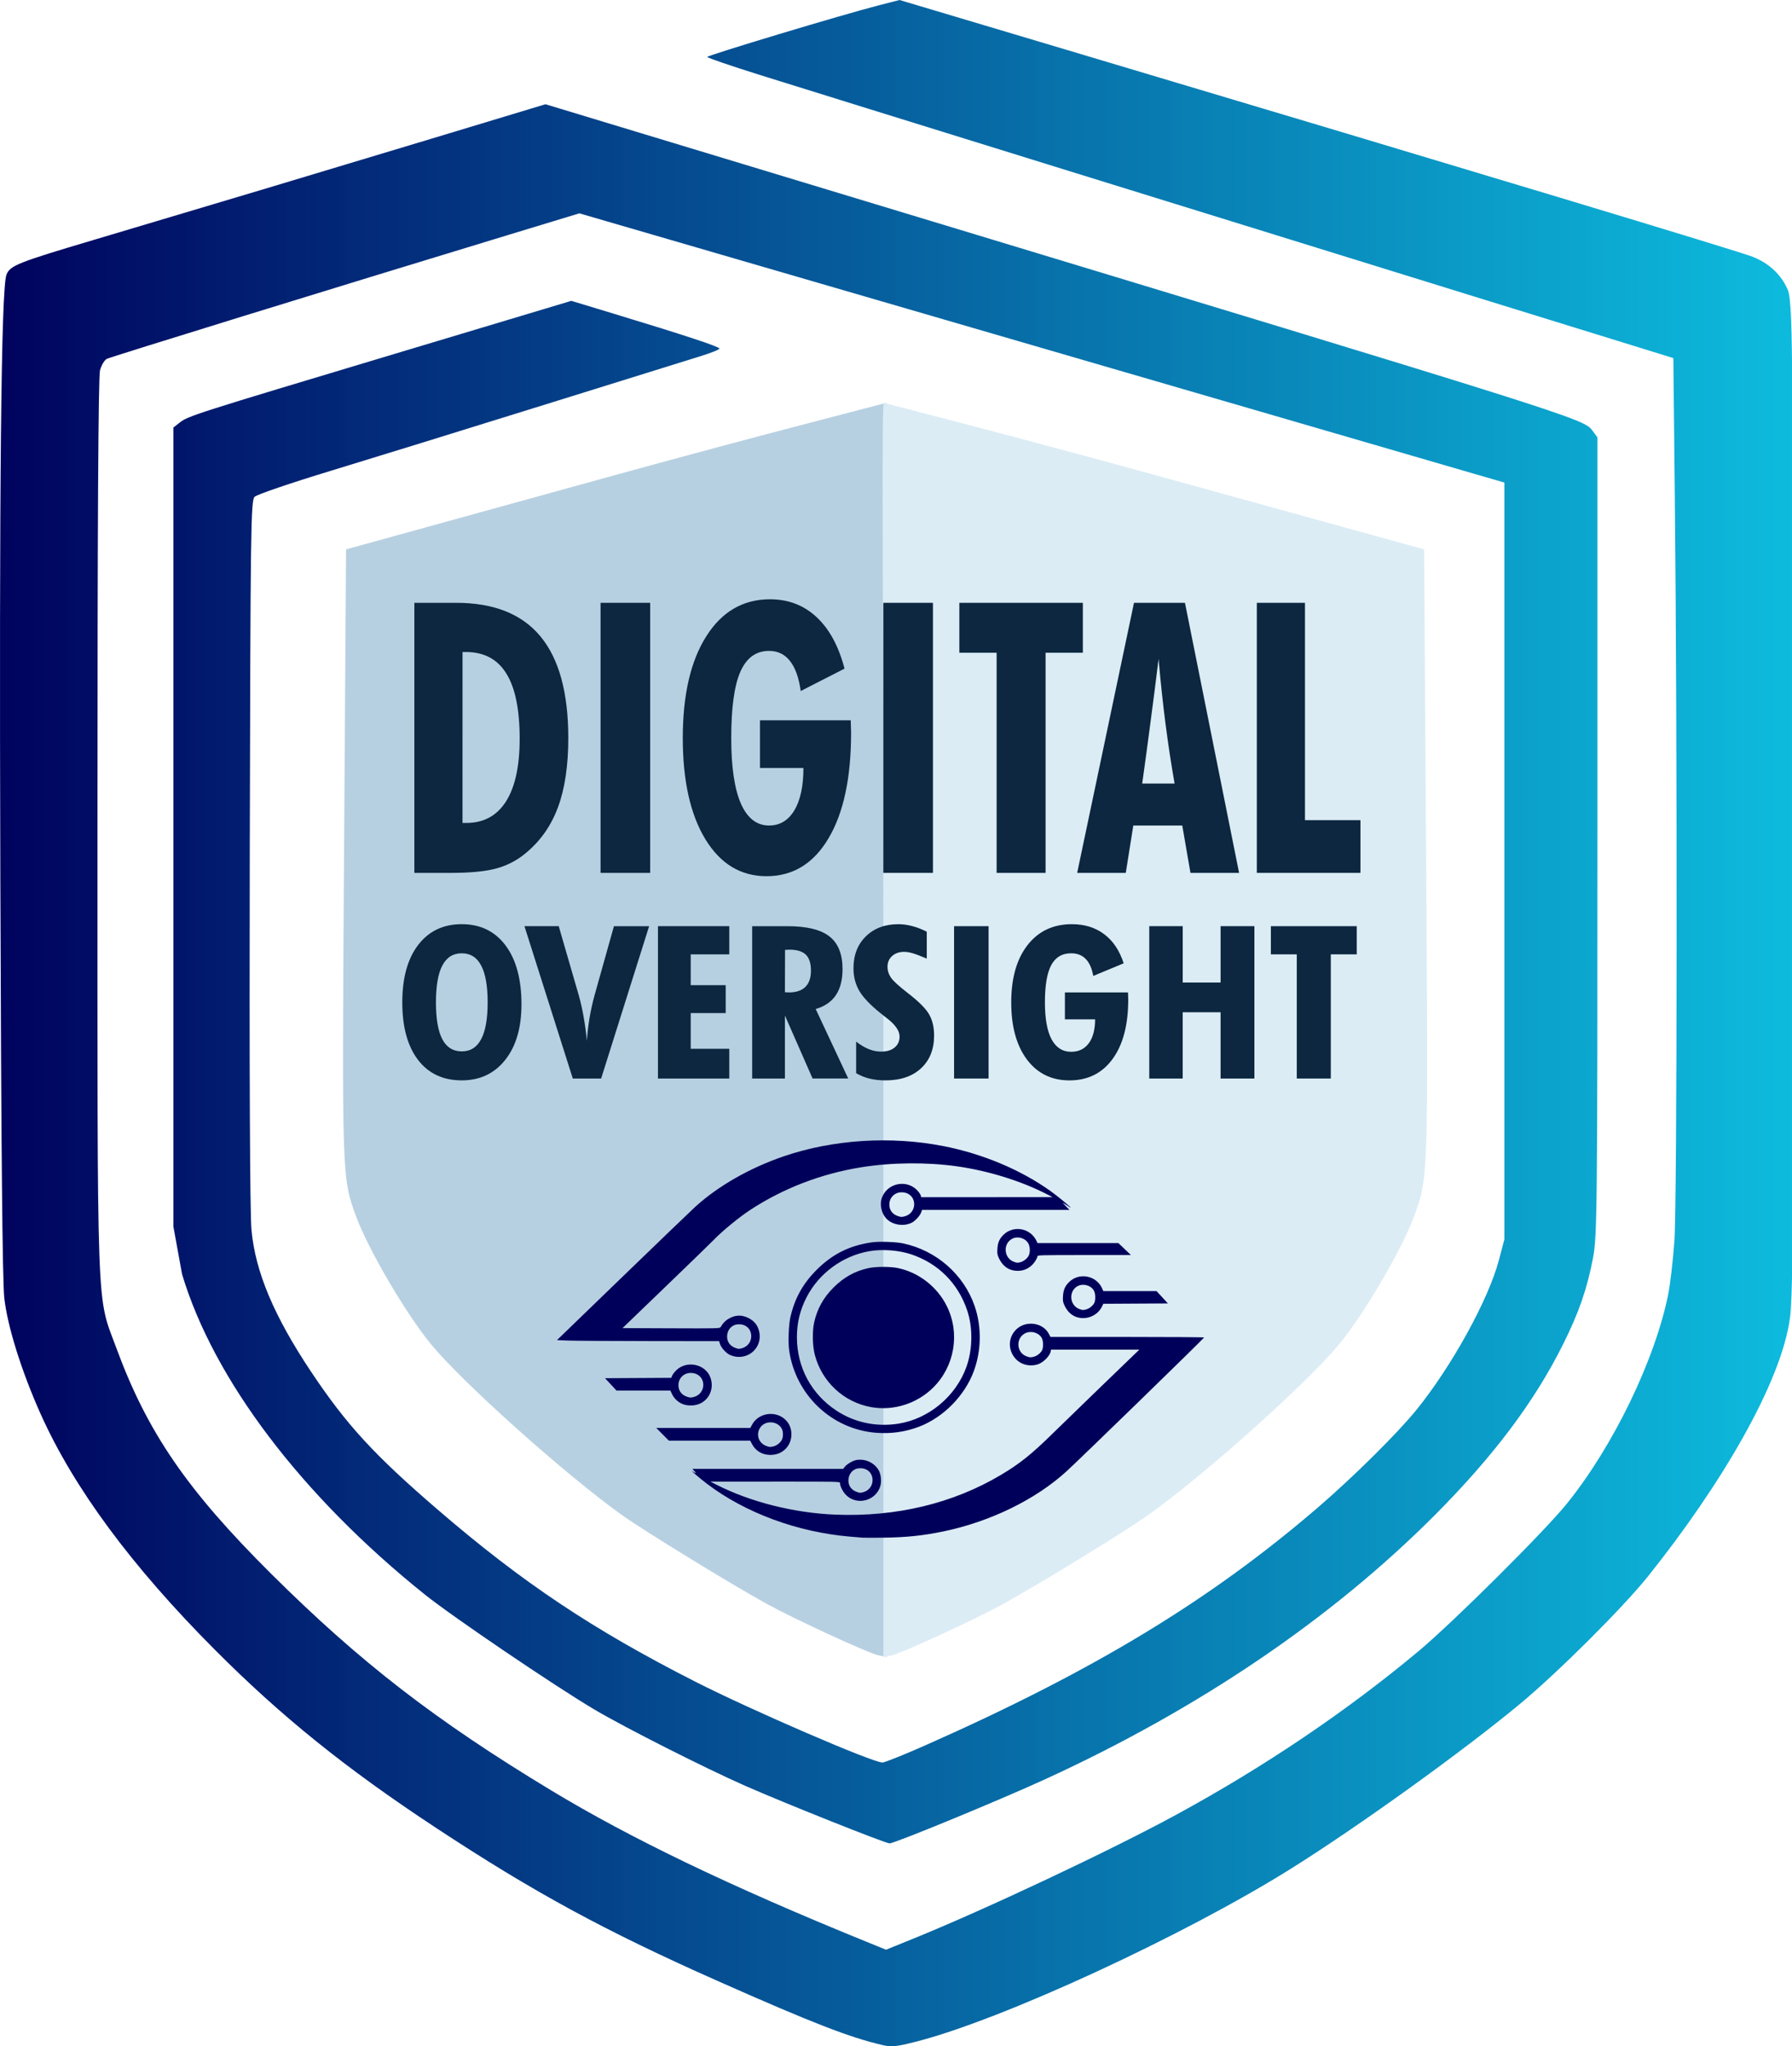
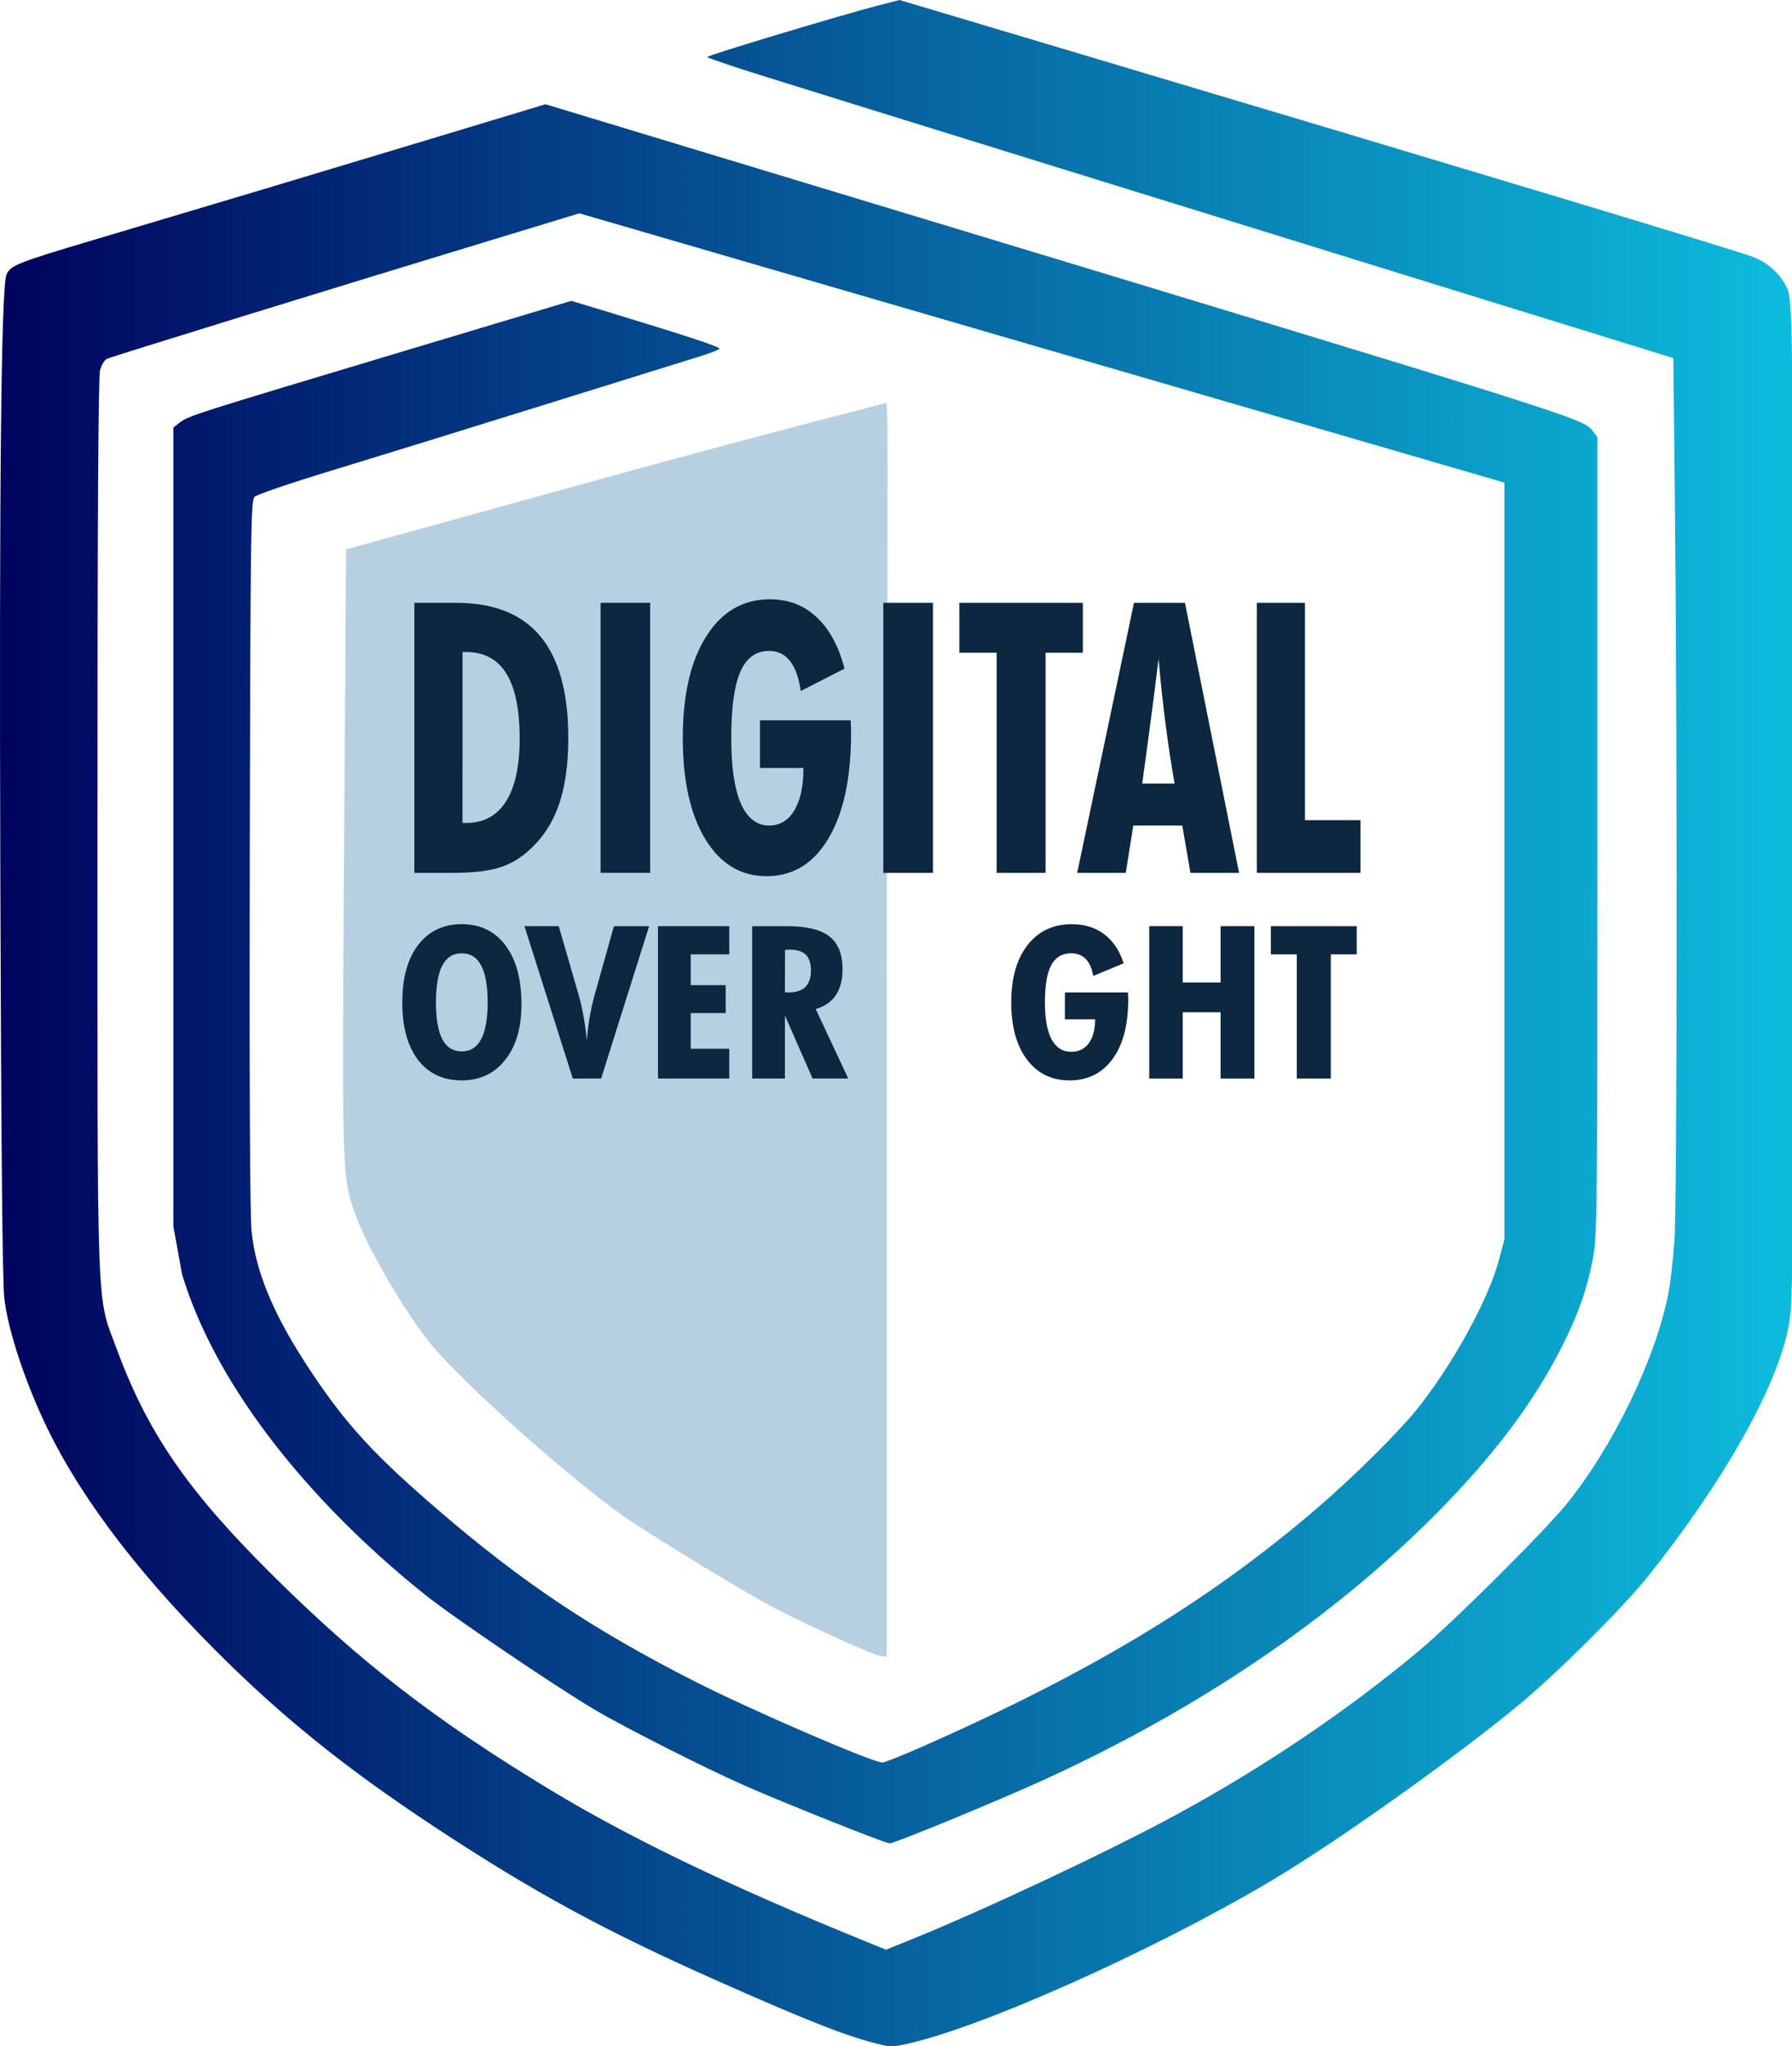
<svg xmlns="http://www.w3.org/2000/svg" xmlns:ns1="http://www.inkscape.org/namespaces/inkscape" xmlns:ns2="http://sodipodi.sourceforge.net/DTD/sodipodi-0.dtd" xmlns:xlink="http://www.w3.org/1999/xlink" width="250mm" height="285.333mm" viewBox="0 0 250 285.333" version="1.1" id="svg5" xml:space="preserve" ns1:version="1.2.2 (732a01da63, 2022-12-09)" ns2:docname="Digital Oversight (Logo) SVG Format (Text Object to Path).svg">
  <ns2:namedview id="namedview7" pagecolor="#ffffff" bordercolor="#000000" borderopacity="0.25" ns1:showpageshadow="2" ns1:pageopacity="0.0" ns1:pagecheckerboard="0" ns1:deskcolor="#d1d1d1" ns1:document-units="mm" showgrid="false" ns1:zoom="0.70710678" ns1:cx="545.88644" ns1:cy="575.58492" ns1:window-width="1920" ns1:window-height="1057" ns1:window-x="-8" ns1:window-y="-8" ns1:window-maximized="1" ns1:current-layer="layer1" />
  <defs id="defs2">
    <linearGradient ns1:collect="always" id="linearGradient21939">
      <stop style="stop-color:#00035e;stop-opacity:1;" offset="0" id="stop21935" />
      <stop style="stop-color:#00b7db;stop-opacity:0.949;" offset="1" id="stop21937" />
    </linearGradient>
    <rect x="72.125" y="33.941" width="540.23" height="660.438" id="rect11758" />
    <ns1:path-effect effect="bspline" id="path-effect3226" is_visible="true" lpeversion="1" weight="33.333" steps="2" helper_size="0" apply_no_weight="true" apply_with_weight="true" only_selected="false" />
    <ns1:path-effect effect="bspline" id="path-effect1685" is_visible="true" lpeversion="1" weight="33.333" steps="2" helper_size="0" apply_no_weight="true" apply_with_weight="true" only_selected="false" />
    <ns1:path-effect effect="bspline" id="path-effect3226-3" is_visible="true" lpeversion="1" weight="33.333" steps="2" helper_size="0" apply_no_weight="true" apply_with_weight="true" only_selected="false" />
    <ns1:path-effect effect="bspline" id="path-effect3226-3-8" is_visible="true" lpeversion="1" weight="33.333" steps="2" helper_size="0" apply_no_weight="true" apply_with_weight="true" only_selected="false" />
-     <rect x="72.125" y="33.941" width="540.23" height="660.438" id="rect11758-3" />
    <linearGradient ns1:collect="always" xlink:href="#linearGradient21939" id="linearGradient21941" x1="-32.499" y1="93.158" x2="217.61" y2="93.158" gradientUnits="userSpaceOnUse" />
  </defs>
  <g ns1:label="Layer 1" ns1:groupmode="layer" id="layer1" transform="translate(32.499,49.509)">
    <path style="opacity:1;fill:url(#linearGradient21941);stroke-width:0.342;fill-opacity:1" d="m 90.596,235.655 c -4.542,-1.049 -9.842,-3.108 -22.891,-8.895 C 51.853,219.73 41.912,214.327 28.192,205.284 15.719,197.062 6.749,189.837 -2.504,180.558 -14.147,168.882 -22.212,157.972 -26.842,147.636 c -2.649,-5.915 -4.609,-12.163 -5.055,-16.117 -0.263,-2.332 -0.439,-20.934 -0.555,-58.593 -0.168,-54.89 0.112,-82.278 0.859,-84.142 0.508,-1.268 1.576,-1.692 12.192,-4.845 15.488,-4.601 30.944,-9.231 47.209,-14.143 l 15.791,-4.769 46.047,13.939 C 187.288,8.522 188.438,8.885 189.644,10.514 l 0.714,0.964 v 55.579 c 0,51.809 -0.041,55.797 -0.607,58.791 -0.816,4.317 -1.977,7.669 -4.198,12.118 -3.995,8.001 -9.695,15.584 -17.903,23.817 -14.432,14.474 -32.922,27.001 -54.334,36.81 -6.36,2.914 -20.998,8.944 -21.71,8.944 -0.58,0 -14.659,-5.611 -20.142,-8.026 C 65.837,197.03 54.685,191.393 50.452,188.887 44.897,185.6 30.644,175.941 26.775,172.842 9.599,159.083 -2.683,142.887 -7.101,128.167 l -1.211,-6.653 V 67.122 10.111 L -7.44,9.425 C -6.258,8.495 -5.489,8.25 22.607,-0.179 l 24.599,-7.38 5.979,1.813 c 9.872,2.993 14.691,4.583 14.691,4.845 0,0.137 -1.268,0.638 -2.819,1.114 C 63.507,0.689 53.552,3.786 42.935,7.094 32.319,10.403 19.122,14.48 13.609,16.154 8.097,17.829 3.331,19.455 3.018,19.767 2.494,20.291 2.442,24.177 2.346,69.265 2.281,100.02 2.369,119.599 2.584,121.978 c 0.527,5.831 3.122,12.007 8.317,19.793 4.942,7.407 8.799,11.603 17.705,19.265 11.797,10.149 21.553,16.661 35.854,23.932 7.81,3.971 24.767,11.294 26.151,11.294 0.315,0 3.054,-1.099 6.087,-2.443 23.498,-10.411 39.699,-20.234 54.744,-33.193 4.925,-4.242 11.068,-10.33 13.683,-13.561 4.909,-6.065 10.029,-15.359 11.481,-20.841 l 0.769,-2.904 V 70.549 17.78 l -4.271,-1.237 C 170.755,15.863 141.719,7.416 108.58,-2.227 l -60.254,-17.534 -9.785,2.973 c -24.66,7.492 -55.62,17.046 -56.149,17.325 -0.321,0.17 -0.743,0.883 -0.938,1.586 -0.239,0.861 -0.355,21.529 -0.355,63.458 -5.83e-4,69.954 -0.17,65.271 2.628,72.869 4.33,11.762 9.866,19.831 21.615,31.506 12.382,12.304 22.871,20.414 39.01,30.166 11.183,6.757 25.1,13.439 43.938,21.096 l 2.82,1.146 3.671,-1.487 c 10.161,-4.115 27.702,-12.376 36.87,-17.365 12.261,-6.671 23.722,-14.407 33.765,-22.789 4.787,-3.995 17.548,-16.683 20.678,-20.559 6.455,-7.993 12.279,-20.009 14.132,-29.156 0.285,-1.409 0.678,-4.792 0.873,-7.516 0.38,-5.323 0.415,-69.849 0.055,-103.642 L 200.949,0.423 174.471,-7.759 C 140.386,-18.293 83.168,-36.029 73.599,-39.028 c -4.087,-1.281 -7.43,-2.423 -7.431,-2.539 -0.001,-0.223 18.978,-5.934 23.919,-7.197 l 2.908,-0.744 23.228,6.926 c 57.14,17.038 93.778,28.083 95.796,28.88 2.966,1.172 4.323,3.243 4.903,4.631 0.865,2.069 0.583,16.422 0.578,63.035 -0.005,45.932 0.38,75.146 -0.267,80.182 -1.175,9.157 -9.774,23.599 -19.817,36.15 -3.465,4.33 -12.535,13.367 -17.821,17.757 -7.943,6.596 -22.555,17.107 -31.972,23 -15.037,9.409 -40.303,21.064 -52.302,24.128 -2.78,0.71 -3.429,0.775 -4.726,0.475 z" id="path1758" ns2:nodetypes="sssssssssscsscscsssssssscccsscsssssssssssscssscccsscsssssssscssssscscsscscsssscsssss" />
    <path style="fill:#b7d0e1;fill-opacity:1;stroke:none;stroke-width:0.387" d="M 91.215,93.936 C 91.215,24.004 91.514,6.544 91.115,6.679 90.84,6.772 73.157,11.259 52.797,16.879 L 15.779,27.098 15.499,69.407 c -0.3,45.401 -0.303,45.329 1.689,50.728 1.695,4.595 6.927,13.521 10.418,17.773 4.407,5.368 18.83,18.267 26.662,23.846 3.196,2.277 15.317,9.702 20.297,12.435 3.739,2.052 13.425,6.529 15.352,7.097 l 1.299,0.265 z" id="path3349-8" ns2:nodetypes="ssscsssssscs" />
-     <path style="fill:#dbecf5;fill-opacity:1;stroke:none;stroke-width:0.387" d="m 90.74,93.933 c 8e-6,-69.932 -0.299,-87.393 0.1,-87.257 0.275,0.093 17.958,4.581 38.318,10.201 l 37.018,10.218 0.28,42.309 c 0.3,45.401 0.303,45.329 -1.689,50.728 -1.695,4.595 -6.927,13.521 -10.418,17.773 -4.407,5.368 -18.83,18.267 -26.662,23.846 -3.196,2.277 -15.317,9.702 -20.297,12.435 -3.739,2.052 -13.425,6.529 -15.352,7.097 l -1.299,0.265 z" id="path3349-8-7" ns2:nodetypes="ssscsssssscs" />
-     <path style="fill:#00005a;fill-opacity:1;stroke-width:0.098" d="m 87.734,164.902 c -0.244,-0.02 -0.996,-0.084 -1.673,-0.142 -7.309,-0.622 -14.569,-3.302 -19.909,-7.349 -1.164,-0.882 -2.596,-2.126 -1.969,-1.71 0.439,0.291 0.512,0.255 0.182,-0.089 l -0.283,-0.295 10.522,-1e-5 h 10.522 l 0.267,-0.335 c 0.147,-0.184 0.542,-0.472 0.877,-0.64 0.496,-0.248 0.73,-0.304 1.258,-0.304 1.077,9e-5 2.126,0.626 2.606,1.555 0.219,0.424 0.334,1.242 0.25,1.776 -0.372,2.354 -3.366,3.246 -4.956,1.477 -0.404,-0.449 -0.744,-1.171 -0.744,-1.578 0,-0.172 -0.358,-0.179 -9.028,-0.174 l -9.028,0.005 0.787,0.402 c 4.753,2.43 10.848,3.966 16.651,4.197 8.462,0.336 16.379,-1.563 23.062,-5.534 2.621,-1.557 4.279,-2.882 7.222,-5.772 1.571,-1.542 9.571,-9.283 11.806,-11.422 l 0.293,-0.281 h -6.16 -6.16 l -0.054,0.271 c -0.132,0.659 -1.104,1.598 -1.867,1.803 -1.444,0.389 -2.829,-0.194 -3.489,-1.47 -1.047,-2.022 0.495,-4.363 2.778,-4.22 1.03,0.064 1.887,0.581 2.321,1.399 l 0.237,0.447 h 10.695 c 5.882,0 10.714,0.033 10.736,0.074 0.04,0.071 -17.26,16.894 -19.172,18.643 -4.304,3.938 -10.613,7.024 -17.154,8.39 -2.859,0.597 -5.192,0.842 -8.425,0.883 -1.407,0.018 -2.758,0.016 -3.001,-0.004 z m 0.218,-6.342 c 0.764,-0.212 1.28,-0.885 1.28,-1.668 0,-1.088 -0.863,-1.797 -2.001,-1.645 -0.791,0.106 -1.368,0.818 -1.368,1.689 0,0.748 0.417,1.323 1.147,1.583 0.465,0.166 0.488,0.167 0.941,0.041 z m 23.812,-18.892 c 0.436,-0.121 0.914,-0.503 1.114,-0.888 0.182,-0.352 0.186,-1.179 0.007,-1.607 -0.349,-0.836 -1.578,-1.21 -2.422,-0.735 -1.302,0.732 -1.141,2.689 0.262,3.19 0.463,0.165 0.576,0.17 1.039,0.041 z m -37.309,13.659 c -0.896,-0.133 -1.635,-0.677 -2.073,-1.527 l -0.216,-0.418 h -5.675 -5.675 l -0.881,-0.886 -0.881,-0.886 h 6.564 6.564 l 0.203,-0.398 c 0.924,-1.81 3.544,-2.107 4.876,-0.551 0.919,1.074 0.858,2.806 -0.135,3.835 -0.673,0.698 -1.606,0.987 -2.671,0.83 z m 1,-1.162 c 0.444,-0.123 0.915,-0.504 1.125,-0.91 0.197,-0.381 0.2,-1.13 0.006,-1.504 -0.615,-1.189 -2.44,-1.241 -3.093,-0.089 -0.541,0.955 -0.115,2.092 0.922,2.462 0.463,0.165 0.576,0.17 1.039,0.041 z m 14.344,-1.877 c -6.227,-0.453 -11.313,-5.25 -12.206,-11.512 -0.152,-1.064 -0.069,-3.495 0.154,-4.515 0.578,-2.646 1.738,-4.757 3.681,-6.698 2.201,-2.2 4.594,-3.392 7.695,-3.835 1.055,-0.151 3.386,-0.07 4.416,0.154 4.623,1.003 8.411,4.328 9.931,8.72 0.991,2.864 0.954,6.16 -0.102,9.054 -1.259,3.451 -4.28,6.512 -7.692,7.796 -1.879,0.707 -3.832,0.985 -5.876,0.836 z m 3.016,-1.273 c 4.253,-0.659 8.055,-3.831 9.518,-7.942 0.866,-2.432 0.904,-5.449 0.1,-7.85 -1.268,-3.783 -4.035,-6.558 -7.797,-7.818 -1.751,-0.587 -4.046,-0.758 -5.882,-0.438 -3.689,0.642 -7.013,3.082 -8.717,6.4 -0.935,1.821 -1.357,3.563 -1.357,5.6 0,4.185 2.013,7.922 5.506,10.224 2.523,1.662 5.549,2.302 8.629,1.825 z m -3.803,-2.314 c -3.801,-0.687 -6.847,-3.517 -7.836,-7.281 -0.328,-1.25 -0.37,-3.271 -0.094,-4.519 0.421,-1.9 1.283,-3.454 2.707,-4.878 1.428,-1.428 2.997,-2.297 4.878,-2.703 1.058,-0.228 3.073,-0.228 4.133,-3.6e-4 2.917,0.627 5.47,2.624 6.799,5.318 1.857,3.764 1.097,8.335 -1.881,11.314 -2.272,2.272 -5.576,3.316 -8.706,2.75 z m -25.676,-0.262 c -0.928,-0.137 -1.742,-0.765 -2.128,-1.64 l -0.178,-0.403 h -3.761 -3.761 l -0.798,-0.861 -0.798,-0.861 4.616,-0.026 4.616,-0.026 0.125,-0.301 c 0.069,-0.166 0.318,-0.494 0.554,-0.73 1.48,-1.48 4.168,-0.886 4.816,1.065 0.579,1.744 -0.468,3.512 -2.239,3.782 -0.289,0.044 -0.767,0.044 -1.062,7.3e-4 z m 1,-1.162 c 0.764,-0.212 1.28,-0.885 1.28,-1.668 0,-0.977 -0.736,-1.675 -1.764,-1.671 -0.961,0.004 -1.697,0.739 -1.701,1.701 -0.003,0.762 0.409,1.335 1.145,1.598 0.463,0.165 0.576,0.17 1.039,0.041 z m 5.776,-5.611 c -0.248,-0.039 -0.63,-0.163 -0.849,-0.274 -0.512,-0.261 -1.178,-1.018 -1.324,-1.505 l -0.114,-0.379 -9.8,-0.013 c -5.39,-0.007 -10.479,-0.04 -11.31,-0.074 l -1.51,-0.061 9.164,-8.856 c 5.04,-4.871 9.594,-9.247 10.12,-9.725 3.222,-2.93 7.646,-5.45 12.412,-7.069 6.857,-2.33 14.919,-2.837 22.245,-1.398 5.465,1.073 10.774,3.304 14.924,6.271 0.994,0.711 2.788,2.191 2.788,2.301 0,0.032 -0.077,-0.009 -0.172,-0.089 -0.095,-0.081 -0.349,-0.249 -0.566,-0.375 l -0.394,-0.228 0.488,0.507 0.488,0.507 H 106.421 96.137 l -0.13,0.359 c -0.165,0.455 -0.824,1.176 -1.298,1.417 -1.128,0.576 -2.717,0.324 -3.547,-0.562 -0.766,-0.817 -0.996,-2.133 -0.546,-3.117 0.898,-1.962 3.557,-2.343 4.954,-0.711 0.186,0.217 0.363,0.495 0.394,0.618 l 0.056,0.224 9.165,-0.005 9.165,-0.005 -0.787,-0.404 c -3.654,-1.874 -8.254,-3.295 -12.644,-3.905 -4.196,-0.583 -9.074,-0.53 -13.268,0.145 -5.561,0.895 -10.821,2.909 -15.42,5.905 -1.595,1.039 -3.976,2.99 -5.169,4.234 -0.356,0.372 -3.363,3.289 -6.681,6.482 l -6.033,5.805 6.779,0.027 c 6.24,0.025 6.787,0.014 6.878,-0.137 0.377,-0.629 0.757,-1.001 1.317,-1.291 0.842,-0.436 1.658,-0.449 2.522,-0.041 0.902,0.427 1.426,1.101 1.6,2.057 0.362,1.989 -1.314,3.682 -3.331,3.364 z m 0.915,-1.179 c 0.764,-0.212 1.28,-0.885 1.28,-1.668 0,-1.088 -0.863,-1.797 -2.001,-1.645 -0.791,0.106 -1.368,0.818 -1.368,1.689 0,0.748 0.417,1.323 1.147,1.583 0.465,0.166 0.488,0.167 0.941,0.041 z M 93.757,120.087 c 0.764,-0.212 1.28,-0.885 1.28,-1.668 0,-0.977 -0.736,-1.675 -1.764,-1.671 -0.961,0.004 -1.697,0.739 -1.701,1.701 -0.003,0.762 0.409,1.336 1.145,1.598 0.463,0.165 0.576,0.17 1.039,0.041 z m 24.354,14.163 c -0.92,-0.142 -1.659,-0.752 -2.116,-1.747 -0.209,-0.455 -0.236,-0.63 -0.197,-1.279 0.051,-0.862 0.276,-1.387 0.831,-1.941 1.405,-1.405 3.824,-0.95 4.631,0.87 l 0.164,0.369 h 3.712 3.712 l 0.793,0.861 0.793,0.861 -4.506,0.026 -4.506,0.026 -0.164,0.344 c -0.556,1.166 -1.824,1.816 -3.146,1.611 z m 0.934,-1.175 c 0.436,-0.121 0.914,-0.503 1.114,-0.888 0.182,-0.352 0.186,-1.179 0.007,-1.607 -0.347,-0.83 -1.554,-1.199 -2.37,-0.725 -1.26,0.732 -1.07,2.688 0.308,3.179 0.465,0.166 0.488,0.167 0.941,0.041 z m -10.085,-5.417 c -0.922,-0.145 -1.659,-0.754 -2.116,-1.748 -0.209,-0.455 -0.236,-0.63 -0.197,-1.279 0.051,-0.862 0.276,-1.387 0.831,-1.941 1.386,-1.386 3.767,-0.965 4.613,0.817 l 0.154,0.324 h 5.641 5.641 l 0.873,0.832 0.873,0.832 -6.519,0.004 c -6.216,0.004 -6.519,0.013 -6.519,0.182 0,0.098 -0.125,0.374 -0.278,0.615 -0.679,1.069 -1.755,1.558 -2.996,1.363 z m 0.934,-1.176 c 0.444,-0.123 0.915,-0.504 1.125,-0.91 0.196,-0.38 0.2,-1.097 0.007,-1.558 -0.358,-0.856 -1.553,-1.234 -2.381,-0.752 -1.26,0.732 -1.07,2.688 0.308,3.179 0.465,0.166 0.488,0.167 0.941,0.041 z" id="path9179" />
    <g aria-label="DIGITAL" transform="matrix(3.979,0,0,4.402,-264.355,-123.94)" id="text11756" style="font-family:'Futura BdCn BT';-inkscape-font-specification:'Futura BdCn BT';white-space:pre;shape-inside:url(#rect11758);display:inline;opacity:1;fill:#0c273f">
      <path d="m 74.486,42.977 h 0.135 q 0.908,0 1.389,-0.68 0.48,-0.686 0.48,-1.986 0,-1.395 -0.469,-2.068 Q 75.559,37.562 74.598,37.562 h -0.111 z m -1.688,1.582 v -8.555 h 1.465 q 1.98,0 2.953,1.061 0.979,1.061 0.979,3.223 0,1.301 -0.357,2.18 -0.357,0.879 -1.119,1.453 -0.451,0.346 -1.025,0.492 -0.568,0.146 -1.611,0.146 z" id="path305" />
      <path d="m 79.326,44.559 v -8.555 h 1.74 v 8.555 z" id="path307" />
      <path d="m 84.916,39.725 h 3.182 q 0,0.064 0.006,0.199 0.006,0.129 0.006,0.193 0,2.145 -0.791,3.346 -0.785,1.201 -2.174,1.201 -1.354,0 -2.145,-1.172 -0.791,-1.178 -0.791,-3.205 0,-2.045 0.82,-3.217 0.82,-1.178 2.238,-1.178 0.961,0 1.629,0.562 0.674,0.562 0.984,1.635 l -1.535,0.709 q -0.1,-0.639 -0.381,-0.955 -0.275,-0.316 -0.732,-0.316 -0.686,0 -1.008,0.668 -0.316,0.662 -0.316,2.092 0,1.365 0.334,2.068 0.34,0.703 0.99,0.703 0.568,0 0.885,-0.475 0.322,-0.48 0.322,-1.348 h -1.523 z" id="path309" />
      <path d="m 89.24,44.559 v -8.555 h 1.74 v 8.555 z" id="path311" />
      <path d="M 93.213,44.559 V 37.586 H 91.906 v -1.582 h 4.33 v 1.582 h -1.307 v 6.973 z" id="path313" />
      <path d="m 98.316,41.729 h 1.137 q -0.176,-0.896 -0.316,-1.875 -0.141,-0.984 -0.246,-2.074 -0.129,0.961 -0.275,1.951 -0.141,0.984 -0.299,1.998 z m -2.279,2.83 1.992,-8.555 h 1.787 l 1.898,8.555 h -1.705 l -0.287,-1.5 h -1.717 l -0.264,1.5 z" id="path315" />
      <path d="m 102.336,44.559 v -8.555 h 1.688 v 6.885 h 1.945 v 1.67 z" id="path317" />
    </g>
    <g aria-label="OVERSIGHT" transform="matrix(2.766,0,0,2.483,-176.948,-9.757)" id="text11756-5" style="font-family:'Futura BdCn BT';-inkscape-font-specification:'Futura BdCn BT';white-space:pre;shape-inside:url(#rect11758-3);display:inline;fill:#0c273f">
      <path d="m 75.512,43.035 q 0.656,0 0.979,-0.686 0.328,-0.686 0.328,-2.062 0,-1.389 -0.328,-2.074 -0.322,-0.686 -0.979,-0.686 -0.656,0 -0.979,0.686 -0.322,0.68 -0.322,2.074 0,1.389 0.322,2.068 0.322,0.68 0.979,0.68 z m 3.012,-2.631 q 0,1.957 -0.82,3.111 -0.82,1.148 -2.191,1.148 -1.418,0 -2.209,-1.154 -0.791,-1.16 -0.791,-3.223 0,-2.057 0.797,-3.223 0.803,-1.172 2.203,-1.172 1.406,0 2.209,1.195 0.803,1.195 0.803,3.316 z" id="path320" />
      <path d="m 81.113,44.559 -2.438,-8.555 h 1.729 l 1.008,3.873 q 0.146,0.568 0.246,1.213 0.105,0.645 0.164,1.354 0.041,-0.656 0.135,-1.289 0.1,-0.639 0.246,-1.242 L 83.188,36.004 h 1.775 l -2.42,8.555 z" id="path322" />
      <path d="m 85.408,44.559 v -8.555 h 3.598 v 1.582 h -1.945 v 1.729 h 1.764 v 1.57 h -1.764 v 2.004 h 1.945 v 1.67 z" id="path324" />
      <path d="m 91.812,39.713 q 0.029,0 0.094,0.006 0.07,0.006 0.1,0.006 0.557,0 0.838,-0.311 Q 93.125,39.104 93.125,38.5 q 0,-0.615 -0.258,-0.896 -0.258,-0.281 -0.826,-0.281 -0.088,0 -0.135,0.006 -0.047,0 -0.088,0.006 z m -1.652,4.846 v -8.555 h 1.775 q 1.465,0 2.121,0.574 0.662,0.574 0.662,1.834 0,0.914 -0.34,1.471 -0.334,0.551 -1.014,0.773 l 1.641,3.902 H 93.207 L 91.812,41.02 v 3.539 z" id="path326" />
-       <path d="m 95.404,44.26 v -1.775 q 0.322,0.281 0.633,0.422 0.311,0.141 0.627,0.141 0.434,0 0.68,-0.229 0.252,-0.229 0.252,-0.621 0,-0.486 -0.674,-1.055 -0.188,-0.158 -0.281,-0.246 -0.785,-0.703 -1.078,-1.26 -0.293,-0.562 -0.293,-1.271 0,-1.107 0.621,-1.787 0.627,-0.686 1.635,-0.686 0.357,0 0.703,0.105 0.352,0.1 0.738,0.316 v 1.512 q -0.451,-0.217 -0.703,-0.299 -0.246,-0.082 -0.439,-0.082 -0.369,0 -0.604,0.234 -0.234,0.229 -0.234,0.604 0,0.328 0.176,0.615 0.176,0.281 0.82,0.838 0.861,0.738 1.107,1.23 0.246,0.486 0.246,1.178 0,1.166 -0.662,1.846 -0.656,0.674 -1.793,0.674 -0.434,0 -0.803,-0.1 -0.363,-0.1 -0.674,-0.305 z" id="path328" />
-       <path d="m 100.344,44.559 v -8.555 h 1.74 v 8.555 z" id="path330" />
      <path d="m 105.934,39.725 h 3.182 q 0,0.064 0.006,0.199 0.006,0.129 0.006,0.193 0,2.145 -0.791,3.346 -0.785,1.201 -2.174,1.201 -1.354,0 -2.145,-1.172 -0.791,-1.178 -0.791,-3.205 0,-2.045 0.82,-3.217 0.82,-1.178 2.238,-1.178 0.961,0 1.629,0.562 0.674,0.562 0.984,1.635 l -1.535,0.709 q -0.1,-0.639 -0.381,-0.955 -0.275,-0.316 -0.732,-0.316 -0.686,0 -1.008,0.668 -0.316,0.662 -0.316,2.092 0,1.365 0.334,2.068 0.34,0.703 0.99,0.703 0.568,0 0.885,-0.475 0.322,-0.48 0.322,-1.348 h -1.523 z" id="path332" />
      <path d="m 110.188,44.559 v -8.555 h 1.688 v 3.164 h 1.91 v -3.164 h 1.705 v 8.555 h -1.705 V 40.838 H 111.875 v 3.721 z" id="path334" />
      <path d="m 117.629,44.559 v -6.973 h -1.307 v -1.582 h 4.33 v 1.582 h -1.307 v 6.973 z" id="path336" />
    </g>
  </g>
</svg>